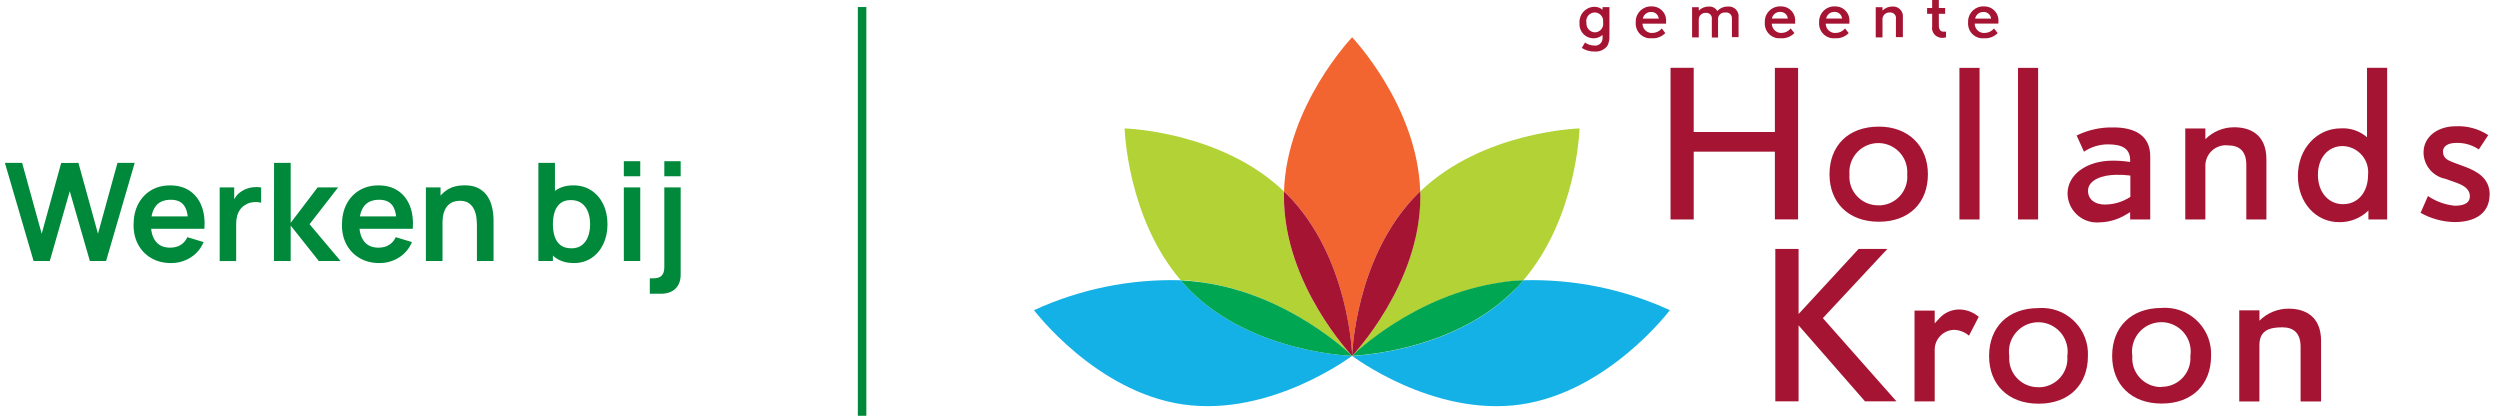
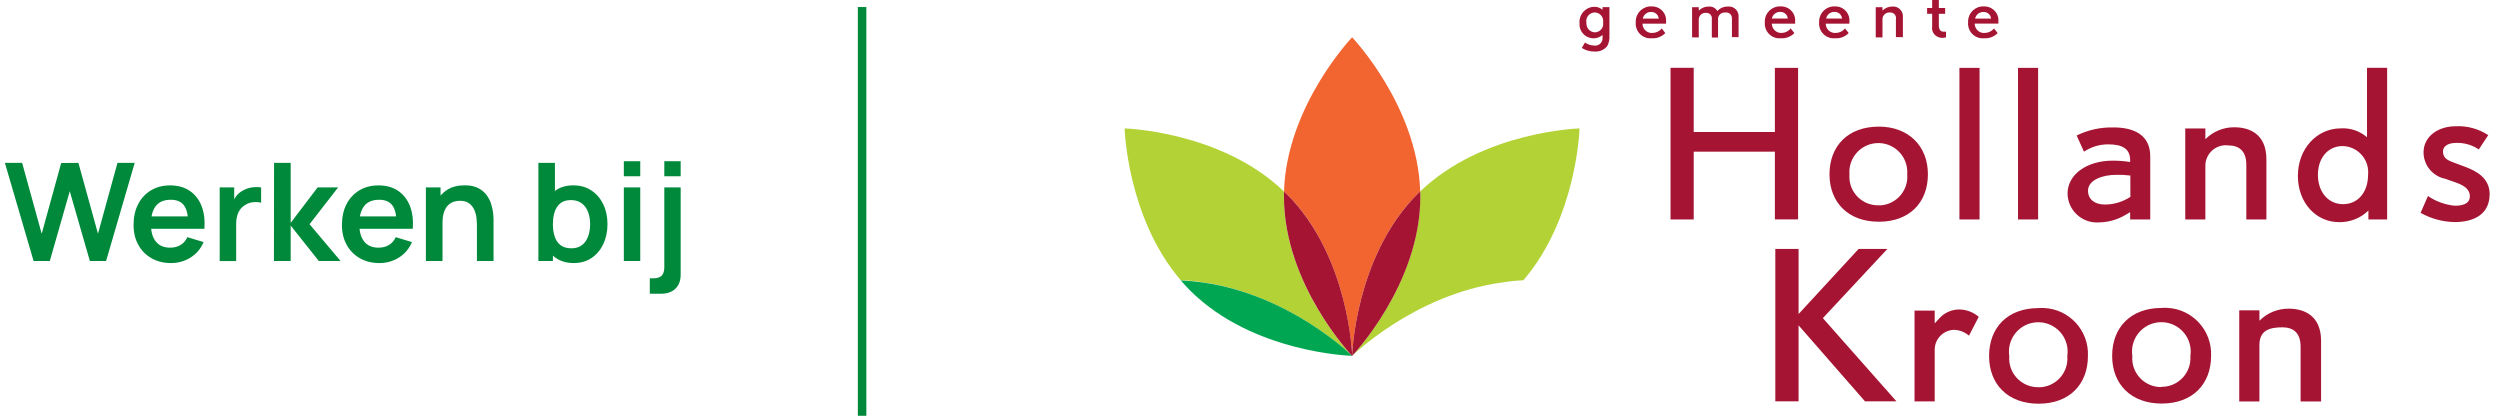
<svg xmlns="http://www.w3.org/2000/svg" id="Logo_werkenbij_-_V1" viewBox="0 0 293.5 49">
  <defs>
    <style>.cls-1{isolation:isolate;fill:none}.cls-3{fill:#00893b}.cls-5{fill:#00a651}.cls-6{fill:#b2d235}.cls-7{fill:#14b1e7}.cls-8{fill:#a51533}</style>
  </defs>
  <g id="Group_11997">
    <g id="hk_LOGO">
      <path id="Path_6098" d="m166.423 22.763.31-.293c-.31-10.037-7.995-18.092-7.995-18.092s-7.685 8.038-7.995 18.092l.31.293c7.375 7.375 7.685 19.014 7.685 19.014s.31-11.639 7.685-19.014Z" style="fill:#f26531" />
-       <path id="Path_6099" d="M158.73 41.776s-11.639-.31-19.014-7.685c-.388-.388-.75-.784-1.094-1.189-5.937-.167-11.833 1.035-17.231 3.513 0 0 7.237 9.606 17.541 11.071 10.304 1.465 19.807-5.712 19.807-5.712h-.009v.002Z" class="cls-7" />
      <path id="Path_6100" d="M158.73 41.778c-.138-.146-8-8.434-8-18.687v-.62c-7.379-7.083-18.699-7.393-18.699-7.393s.284 10.459 6.591 17.825c.866.02 1.73.101 2.585.241 10.2 1.456 17.368 8.486 17.523 8.633Z" class="cls-6" />
      <path id="Path_6101" d="M158.738 41.777c-.146-.146-7.323-7.177-17.523-8.615-.862-.121-1.723-.2-2.585-.241.345.4.706.8 1.094 1.189 7.366 7.356 19.014 7.667 19.014 7.667Z" class="cls-5" />
      <path id="Path_6102" d="M150.735 22.47v.62c0 10.338 8.012 18.7 8.012 18.7s-.31-11.639-7.685-19.014l-.327-.3v-.006Z" class="cls-8" />
-       <path id="Path_6103" d="M178.846 32.903c-.345.4-.706.8-1.094 1.189-7.364 7.366-19.005 7.684-19.014 7.684s9.477 7.177 19.772 5.712c10.295-1.465 17.532-11.073 17.532-11.073-5.387-2.474-11.271-3.675-17.196-3.512Z" class="cls-7" />
      <path id="Path_6104" d="M178.846 32.903c6.307-7.375 6.591-17.825 6.591-17.825s-11.32.31-18.7 7.392v.62c0 10.338-8 18.678-8.012 18.7s7.228-7.168 17.523-8.615c.86-.14 1.728-.231 2.598-.272Z" class="cls-6" />
-       <path id="Path_6105" d="M178.846 32.903c-.866.02-1.73.101-2.585.241-10.338 1.469-17.514 8.616-17.523 8.616s11.65-.319 19.014-7.685c.393-.363.759-.755 1.094-1.172Z" class="cls-5" />
      <path id="Path_6106" d="m166.733 22.47-.31.293c-7.375 7.374-7.685 19.017-7.685 19.017s8.012-8.374 8.012-18.7c0-.2-.008-.4-.017-.61Zm125.559.388c0-1.973-1.542-2.766-2.9-3.282l-1.085-.4c-.9-.336-1.5-.543-1.5-1.4 0-.569.526-1 1.568-1 .937-.027 1.859.242 2.636.767l1.111-1.68c-1.128-.739-2.461-1.103-3.808-1.042-2.128 0-3.791 1.223-3.791 3.076.012 1.518 1.094 2.816 2.585 3.1l1.086.388c.793.276 1.766.681 1.766 1.654s-1 1.111-1.792 1.111c-1.12-.114-2.195-.505-3.127-1.137l-.862 1.973c1.219.687 2.59 1.06 3.989 1.086 2.473 0 4.11-1.068 4.11-3.239m-14.39-14.871v8.15c-.851-.739-1.959-1.113-3.084-1.042-2.791 0-5.031 2.378-5.031 5.574s2.154 5.436 4.833 5.436c1.284.025 2.525-.465 3.446-1.361v1.042h2.2v-17.8h-2.364Zm-2.817 16.007c-1.723 0-2.946-1.422-2.946-3.446s1.223-3.377 2.9-3.377c1.695.037 3.038 1.441 3.001 3.135-.002.072-.006.144-.012.216.003 2.016-1.143 3.472-2.944 3.472Zm-8.994 1.792v-7.065c0-2.99-2.016-3.756-3.765-3.756-1.275-.008-2.5.496-3.4 1.4v-1.26h-2.361v10.681h2.361v-6.2c-.056-1.327.973-2.449 2.3-2.507.127-.007.254-.002.379.017 1.266 0 2.128.638 2.128 2.266v6.427h2.361l-.003-.003Zm-17.971-10.8c-1.492-.038-2.97.288-4.308.948l.862 1.9c.837-.565 1.824-.865 2.834-.862 1.654 0 2.585.5 2.585 1.861v.207c-.676-.103-1.358-.155-2.042-.155-3.058 0-5.307 1.628-5.307 3.868.033 1.906 1.604 3.424 3.51 3.391.085-.001.17-.006.255-.014 1.062-.024 2.1-.321 3.015-.862.138-.069.319-.181.569-.336v.862h2.361v-7.366c.026-2.5-1.818-3.446-4.334-3.446v.004Zm2 8.15c-.89.587-1.933.9-3 .9-1.206 0-1.973-.638-1.973-1.611 0-1.292 1.723-1.878 3.334-1.878.547-.014 1.094.014 1.637.086l.002 2.503Zm-13.19-15.146h2.361v17.8h-2.361v-17.8Zm-6.875 0h2.361v17.8h-2.364v-17.8h.003Zm-9.468 6.9c-3.627 0-5.789 2.283-5.789 5.591s2.2 5.574 5.789 5.574 5.764-2.24 5.764-5.574-2.295-5.594-5.767-5.594l.003.003Zm0 9.236c-1.853.054-3.4-1.404-3.455-3.257 0-.129 0-.258.009-.388-.144-1.872 1.257-3.507 3.129-3.651 1.872-.144 3.507 1.257 3.651 3.129.013.173.013.348 0 .521.164 1.848-1.202 3.48-3.05 3.644-.086.009-.172.009-.258.009l-.026-.008Zm-9.477 1.663v-17.8h-2.725V15.5h-9.529V7.962h-2.722v17.8h2.722v-7.953h9.529v7.952h2.722l.003.003Zm61.4 21.366v-7.111c0-3.007-2.033-3.782-3.791-3.782-1.292-.013-2.535.497-3.446 1.413v-1.215h-2.371v10.692h2.369v-6.625c0-1.723 1.189-2.076 2.688-2.076 1.284 0 2.145.638 2.145 2.274v6.427l2.406.003Zm-18.714-10.979c-3.644 0-5.815 2.3-5.815 5.626s2.214 5.6 5.815 5.6 5.8-2.257 5.8-5.6c.127-2.985-2.19-5.508-5.175-5.636-.208-.009-.417-.006-.625.01Zm0 9.287c-1.862.044-3.409-1.429-3.455-3.291 0-.121 0-.241.009-.37-.281-1.882 1.017-3.636 2.899-3.917 1.882-.281 3.636 1.017 3.917 2.899.051.341.05.687-.001 1.027.138 1.86-1.258 3.48-3.118 3.618h-.225l-.026.034Zm-14.448-9.27c-3.653 0-5.815 2.3-5.815 5.626s2.214 5.6 5.815 5.6 5.789-2.257 5.789-5.6c.133-2.979-2.175-5.502-5.154-5.635-.212-.009-.424-.006-.635.009Zm0 9.287c-1.862.044-3.409-1.429-3.455-3.291 0-.129 0-.25.009-.379-.281-1.882 1.017-3.636 2.899-3.917 1.882-.281 3.636 1.017 3.917 2.899.051.341.05.687-.001 1.027.162 1.86-1.214 3.499-3.074 3.661h-.002c-.095.009-.19.009-.276.009h-.017v-.009Zm-7.03-8.262c-.641-.55-1.456-.856-2.3-.862-.887.005-1.732.383-2.326 1.042l-.543.594v-1.506h-2.369v10.666h2.369V41.18c-.066-1.289.925-2.388 2.214-2.455h.086c.635.026 1.242.266 1.723.681l1.146-2.213Zm-9.658 9.925-8.641-9.77 7.573-8.124h-3.377l-7.047 7.642v-7.642h-2.732v17.894h2.731v-8.925l7.8 8.925h3.7-.007ZM233.794 2.18h-1.913c.097-.473.526-.803 1.008-.775.444-.002.817.333.862.775m.862.594v-.206c.096-.902-.558-1.711-1.461-1.807-.007 0-.014-.001-.021-.002-.08-.007-.161-.01-.241-.009-.98-.033-1.802.735-1.835 1.715V2.635c-.081.946.62 1.78 1.567 1.861h.001c.109.009.218.009.327 0 .589.033 1.164-.19 1.577-.612l-.431-.543c-.258.319-.641.511-1.051.526-.599.066-1.139-.366-1.206-.965-.007-.043-.01-.086-.009-.129h2.783Zm-6.151 1.6v-.655h-.3c-.362 0-.543-.276-.543-.775V1.621h.741V.94h-.741V-.49h-.784V.94h-.594v.681h.594v1.49c-.069.446.13.891.508 1.137.21.131.452.201.7.2.143-.001.286-.025.422-.069m-5.066 0V2.026c.063-.63-.395-1.193-1.025-1.258-.077-.009-.156-.009-.233 0-.427 0-.836.171-1.137.474v-.4h-.793v3.549h.793V2.327c-.036-.44.292-.826.732-.862h.129c.361-.035.683.226.724.586.01.057.007.116-.009.172V4.36h.793l.026.017v.002Zm-7.111-2.207h-1.9c.097-.473.526-.803 1.008-.775.444-.002.817.333.862.775m.862.594v-.2c.096-.902-.558-1.711-1.461-1.807-.007 0-.014-.001-.021-.002-.08-.007-.161-.01-.241-.009-.98-.031-1.8.739-1.831 1.72v.167c-.081.946.62 1.78 1.567 1.861h.001c.109.009.218.009.327 0 .589.033 1.164-.19 1.577-.612l-.431-.543c-.258.319-.641.511-1.051.526-.599.066-1.139-.366-1.206-.965-.007-.04-.01-.081-.009-.122h2.774l.005-.014Zm-7.168-.594h-1.935c.097-.473.526-.803 1.008-.775.444-.002.817.333.862.775m.862.594v-.2c.096-.902-.558-1.711-1.461-1.807-.007 0-.014-.001-.021-.002-.08-.007-.161-.01-.241-.009-.98-.035-1.803.732-1.837 1.712v.175c-.081.946.62 1.78 1.567 1.861h.001c.109.009.218.009.327 0 .589.033 1.164-.19 1.577-.612l-.431-.543c-.254.319-.635.511-1.042.526-.604.041-1.128-.413-1.172-1.017v-.07h2.766l-.032-.014Zm-6.642 1.62v-2.36c.067-.627-.386-1.19-1.014-1.257h-.005c-.083-.009-.167-.009-.25 0-.465-.011-.911.181-1.223.526-.204-.354-.593-.558-1-.526-.441-.008-.867.163-1.18.474v-.4h-.784v3.549h.784V2.371c-.041-.435.28-.821.715-.862.048-.009.098-.009.146 0 .356-.02.661.253.681.609v.003c.002.049-.001.098-.009.146v2.137h.732V2.328c-.05-.425.254-.81.679-.86h.009c.06-.009.121-.009.181 0 .361-.053.697.197.75.558v.002c.007.043.01.086.009.129v2.205h.793l-.009.026h-.005Zm-9.331-2.206h-1.913c.097-.473.526-.803 1.008-.775.444-.002.817.333.862.775m.862.594v-.206c.096-.902-.558-1.711-1.461-1.807-.007 0-.014-.001-.021-.002-.08-.007-.161-.01-.241-.009-.98-.033-1.802.734-1.836 1.714V2.635c-.081.946.62 1.78 1.567 1.861h.001c.109.009.218.009.327 0 .589.033 1.164-.19 1.577-.612l-.414-.543c-.258.319-.641.511-1.051.526-.599.066-1.139-.366-1.206-.965-.006-.04-.009-.081-.008-.122h2.766v-.006Zm-7.392-.146c.096.536-.258 1.05-.793 1.152-.066.01-.133.016-.2.017-.568-.036-1-.526-.965-1.094V2.68c-.111-.552.247-1.089.798-1.2h.002c.048-.01.097-.016.146-.017.551-.011 1.008.423 1.025.974 0 .064-.007.127-.017.19m.75 1.516V.837h-.81v.31c-.293-.253-.675-.377-1.06-.345-.978.069-1.715.917-1.646 1.895v.031c-.068.906.61 1.696 1.516 1.766.432.035.861-.105 1.189-.388v.448c-.031.473-.439.831-.912.8-.034 0-.06-.009-.095-.009-.378-.008-.745-.131-1.051-.353l-.379.638c.448.284.97.43 1.5.422.573.044 1.13-.198 1.49-.646.206-.385.293-.823.25-1.258" class="cls-8" />
    </g>
    <g id="Werken_bij" class="cls-1">
      <g class="cls-1">
        <path d="M3.943 30.643.575 19.124h2.024l2.296 8.319 2.288-8.304 2.024-.016 2.296 8.319 2.288-8.319h2.024l-3.36 11.52h-1.904l-2.36-8.192-2.344 8.192H3.943ZM20.087 30.884c-.875 0-1.643-.189-2.304-.568-.662-.379-1.178-.904-1.548-1.576s-.556-1.445-.556-2.319c0-.944.181-1.765.544-2.46.362-.696.867-1.236 1.512-1.62.646-.385 1.392-.576 2.24-.576.896 0 1.657.209 2.284.628.626.419 1.092 1.01 1.396 1.771.304.764.418 1.662.344 2.696h-1.912v-.704c-.005-.938-.17-1.624-.496-2.056-.325-.432-.837-.648-1.536-.648-.79 0-1.376.244-1.76.732-.384.488-.576 1.201-.576 2.14 0 .875.192 1.553.576 2.032.384.48.944.72 1.68.72.475 0 .884-.104 1.228-.315.344-.211.609-.517.796-.916l1.904.576c-.331.778-.841 1.384-1.532 1.815-.691.433-1.452.648-2.284.648Zm-2.976-4.024v-1.456h5.944v1.456h-5.944ZM25.791 30.643v-8.64h1.704v2.104l-.208-.271c.106-.288.249-.551.428-.788s.393-.434.644-.588c.213-.145.449-.258.708-.341.259-.082.524-.133.796-.151s.536-.007.792.036v1.8c-.256-.075-.551-.099-.884-.072-.333.027-.633.12-.9.28-.267.144-.484.328-.652.552s-.292.479-.372.764c-.08.286-.12.594-.12.925v4.392h-1.936ZM32.159 30.643l.016-11.52h1.952v7.039l3.16-4.159h2.408l-3.352 4.319 3.64 4.32h-2.552l-3.304-4.16v4.16h-1.968ZM44.55 30.884c-.875 0-1.643-.189-2.304-.568-.662-.379-1.178-.904-1.548-1.576s-.556-1.445-.556-2.319c0-.944.181-1.765.544-2.46.362-.696.867-1.236 1.512-1.62.646-.385 1.392-.576 2.24-.576.896 0 1.657.209 2.284.628.626.419 1.092 1.01 1.396 1.771.304.764.418 1.662.344 2.696H46.55v-.704c-.005-.938-.17-1.624-.496-2.056-.325-.432-.837-.648-1.536-.648-.79 0-1.376.244-1.76.732-.384.488-.576 1.201-.576 2.14 0 .875.192 1.553.576 2.032.384.48.944.72 1.68.72.475 0 .884-.104 1.228-.315.344-.211.609-.517.796-.916l1.904.576c-.331.778-.841 1.384-1.532 1.815-.691.433-1.452.648-2.284.648Zm-2.976-4.024v-1.456h5.944v1.456h-5.944ZM49.999 30.643v-8.64h1.72v2.68h.232v5.96h-1.952Zm5.992 0v-4.16c0-.271-.019-.573-.056-.904-.038-.33-.124-.648-.26-.955-.136-.307-.338-.56-.608-.757-.269-.197-.633-.296-1.092-.296-.246 0-.488.04-.728.12-.24.08-.458.218-.652.412-.195.194-.351.461-.468.8s-.176.772-.176 1.3l-1.144-.487c0-.736.143-1.403.428-2 .286-.598.706-1.073 1.26-1.429.555-.354 1.237-.531 2.048-.531.64 0 1.168.106 1.584.319.416.214.747.485.992.816.245.331.426.683.544 1.056.117.374.193.727.228 1.061.035.333.052.604.052.812v4.824h-1.952ZM63.206 30.643v-11.52h1.944v5.455h-.24v6.064h-1.704Zm4.168.24c-.843 0-1.549-.2-2.12-.601-.571-.399-1-.945-1.288-1.636-.288-.69-.432-1.465-.432-2.324 0-.869.144-1.647.432-2.336.288-.688.711-1.23 1.268-1.628.558-.397 1.247-.596 2.068-.596.816 0 1.524.198 2.124.596.6.397 1.065.938 1.396 1.624.331.686.496 1.466.496 2.34 0 .864-.163 1.641-.488 2.328-.325.688-.784 1.232-1.376 1.632-.592.4-1.286.601-2.08.601Zm-.296-1.729c.501 0 .915-.125 1.24-.376.325-.25.567-.591.724-1.02.157-.43.236-.908.236-1.437 0-.522-.08-.998-.24-1.428s-.408-.771-.744-1.024-.763-.38-1.28-.38c-.491 0-.891.119-1.2.356-.309.237-.537.568-.684.992-.146.424-.22.919-.22 1.483 0 .561.073 1.054.22 1.48.147.427.379.759.696.996.317.237.734.355 1.252.355ZM73.238 20.691v-1.768h1.928v1.768h-1.928Zm0 9.952v-8.64h1.928v8.64h-1.928ZM76.286 34.483v-1.808h.408c.469 0 .803-.109 1-.328s.296-.541.296-.968v-9.376h1.92v10.239c0 .699-.204 1.247-.612 1.645-.408.397-.975.596-1.7.596h-1.312Zm1.704-13.792v-1.768h1.92v1.768h-1.92Z" class="cls-3" />
      </g>
    </g>
    <path id="Path_6521" d="M101.21.825v47.987" style="stroke:#00893b;fill:none" />
  </g>
</svg>